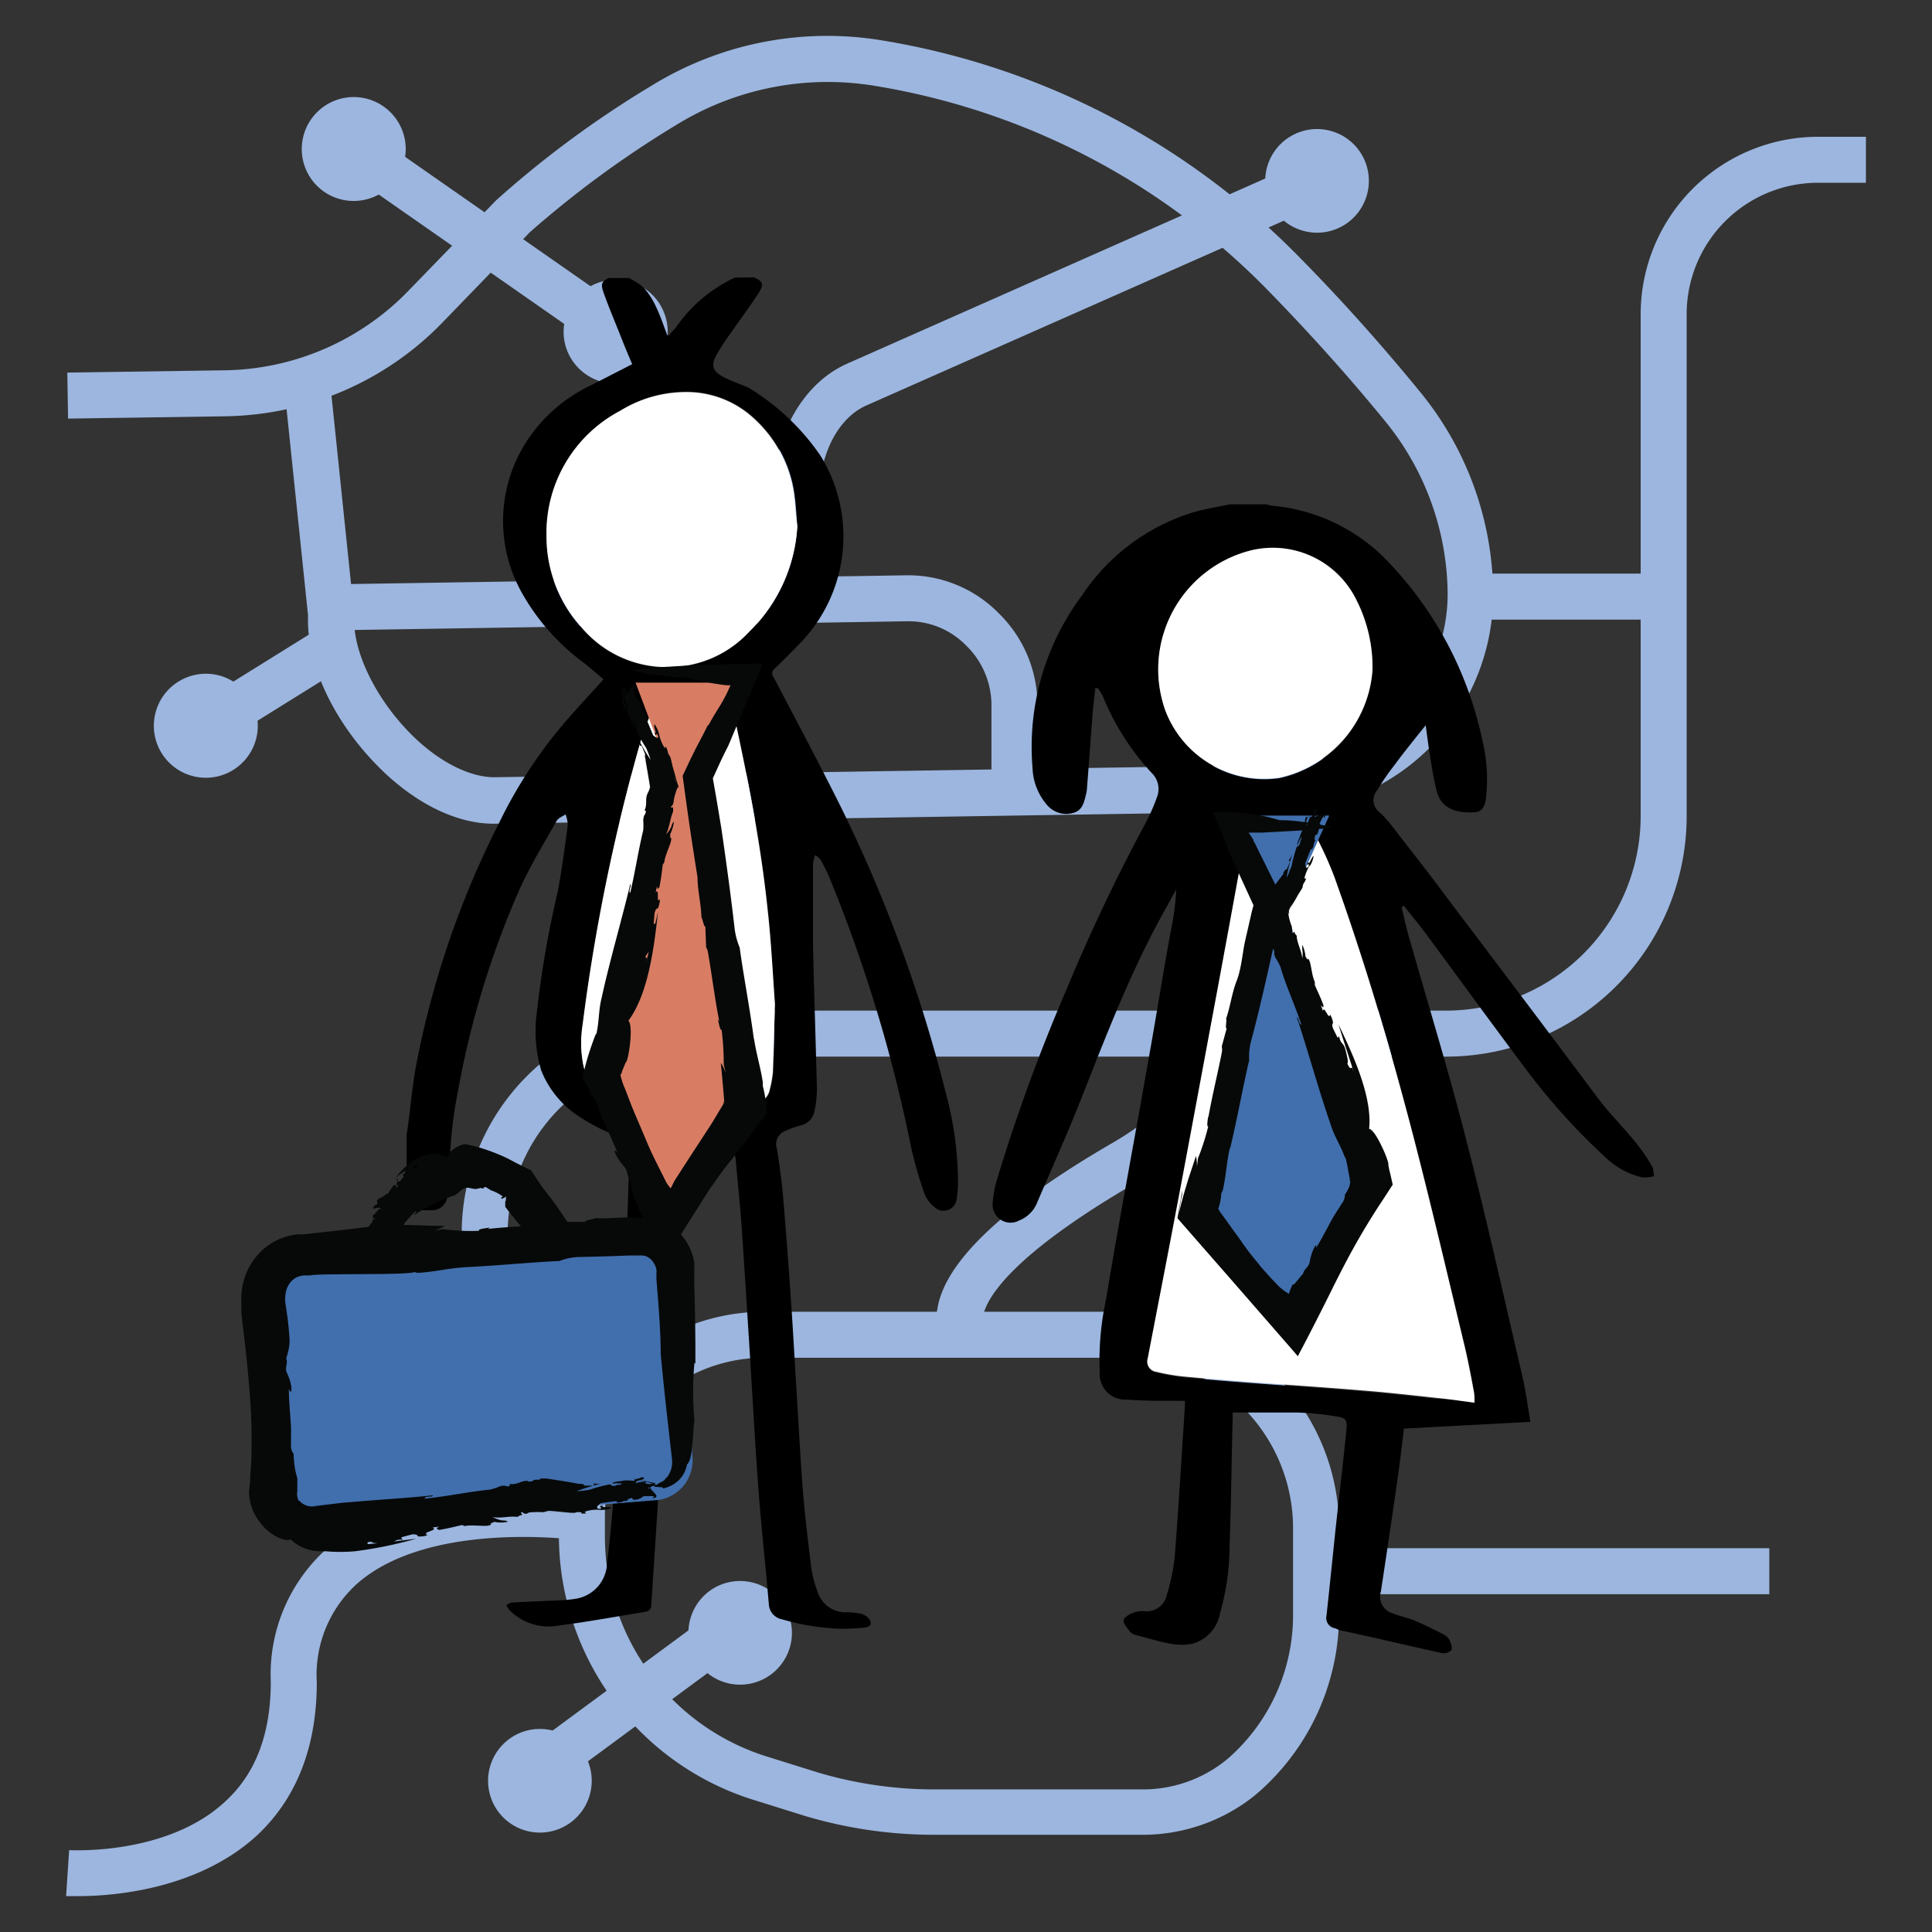
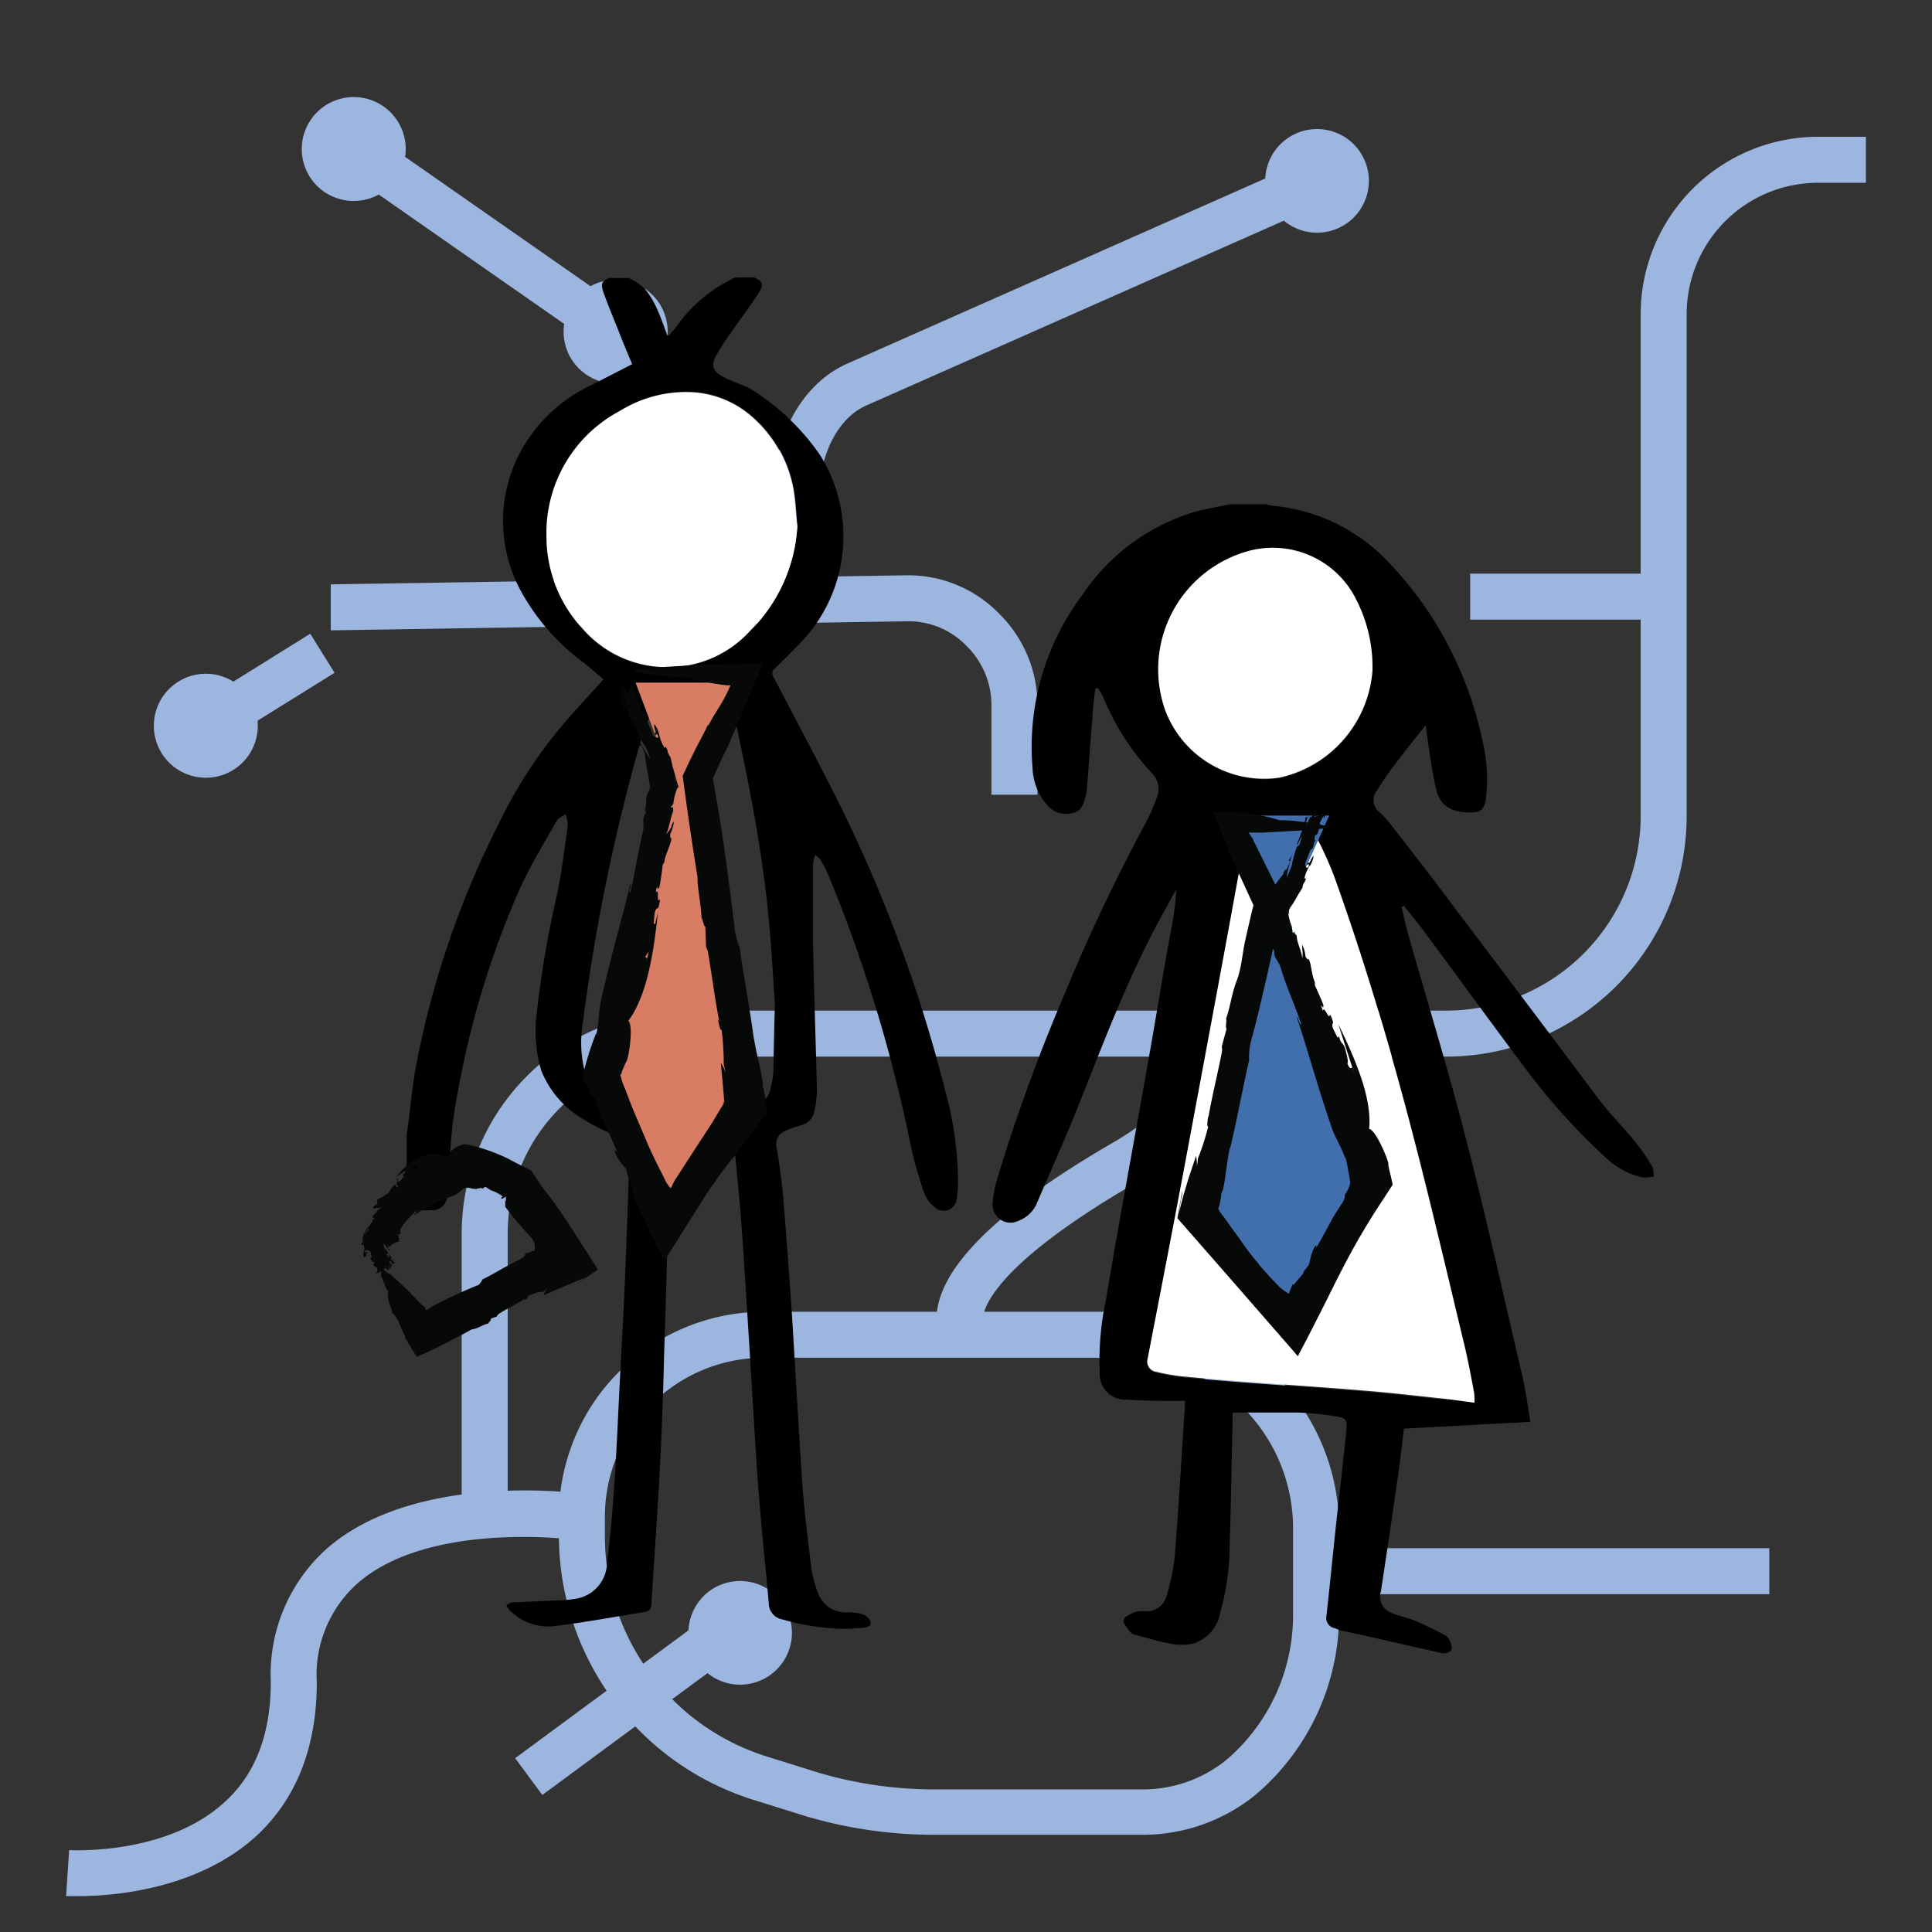
<svg xmlns="http://www.w3.org/2000/svg" id="Layer_1" data-name="Layer 1" viewBox="0 0 126 126">
  <rect x="0" y="0" width="126" height="126" fill="#333333" stroke="none" />
  <defs>
    <style>.cls-1{fill:#9cb6df;}.cls-2{fill:#fff;}.cls-3{fill:#d87d64;}.cls-4{fill:#070909;}.cls-5{fill:#416fad;}</style>
  </defs>
  <path class="cls-1" d="M33.11,97.89h-3V80.44A14.55,14.55,0,0,1,44.64,65.91H94.31A12.7,12.7,0,0,0,107,53.23V20.48A11.58,11.58,0,0,1,118.55,8.92h3.14v3h-3.14A8.57,8.57,0,0,0,110,20.48V53.23A15.69,15.69,0,0,1,94.31,68.91H44.64A11.54,11.54,0,0,0,33.11,80.44Z" />
  <path class="cls-1" d="M5.13,123.66c-.47,0-.76,0-.82,0l.2-3c.07,0,6.39.38,10.2-3.19,2-1.84,2.95-4.46,2.95-7.79a11,11,0,0,1,3.72-8.74c5.82-5,16.34-3.56,16.79-3.5l-.43,3c-.1,0-9.63-1.33-14.4,2.8a8,8,0,0,0-2.68,6.47c0,4.21-1.31,7.57-3.91,10C12.84,123.29,7.23,123.66,5.13,123.66Z" />
  <path class="cls-1" d="M61.78,88.07a3.29,3.29,0,0,1-.65-2.69c.47-3.07,4.31-6.72,11.42-10.84C85,67.33,82,51.88,82,51.72l2.94-.6c0,.18,3.46,17.74-10.83,26-10.62,6.15-10,9-10,9s0,0-.11-.15Z" />
  <path class="cls-1" d="M50.55,39.15l-.11-6.69c-.06-4,1.91-7.51,4.89-8.78l30.1-13.33,1.22,2.75L56.53,26.43c-1.87.8-3.13,3.25-3.09,6l.11,6.69Z" />
  <circle class="cls-1" cx="85.89" cy="11.79" r="3.38" transform="translate(3.87 39.87) rotate(-26.71)" />
  <rect class="cls-1" x="30.11" y="5.1" width="3" height="21.16" transform="translate(0.66 32.63) rotate(-55.1)" />
  <path class="cls-1" d="M21.13,12.5a3.39,3.39,0,1,1,4.72-.84A3.4,3.4,0,0,1,21.13,12.5Z" />
  <path class="cls-1" d="M38.21,24.41a3.39,3.39,0,1,0-.84-4.71A3.37,3.37,0,0,0,38.21,24.41Z" />
  <rect class="cls-1" x="95.88" y="37.41" width="12.61" height="3" />
  <path class="cls-1" d="M67.66,51.83h-3V46A5.43,5.43,0,0,0,63,42.09a5.25,5.25,0,0,0-3.92-1.57l-37.51.59,0-3,37.51-.59A8.27,8.27,0,0,1,65.14,40a8.37,8.37,0,0,1,2.52,6Z" />
-   <path class="cls-1" d="M32.18,53.72c-2.51,0-5.32-1.43-7.73-3.95-2.82-2.94-4.48-6.61-4.36-9.63l-1.4-13.45a20.44,20.44,0,0,1-4,.46L4.44,27.3l-.05-3,10.25-.15a17,17,0,0,0,12-5.19l5.72-5.9A66.39,66.39,0,0,1,42.49,5.59,21.85,21.85,0,0,1,57.62,2.65a49.25,49.25,0,0,1,27,14c2.8,2.83,5.51,5.86,8.07,9a21,21,0,0,1,4.69,12.87A14.17,14.17,0,0,1,83.45,52.92l-51.17.8ZM21.62,25.81,23.1,40.07v.12c-.12,2.16,1.29,5.18,3.52,7.5,1.84,1.92,3.95,3,5.62,3l51.17-.8a11.17,11.17,0,0,0,11-11.33,18,18,0,0,0-4-11c-2.5-3.07-5.15-6-7.88-8.79A46.25,46.25,0,0,0,57.12,5.61a18.81,18.81,0,0,0-13,2.53,66.48,66.48,0,0,0-9.56,7l-5.72,5.91A20,20,0,0,1,21.62,25.81Z" />
  <rect class="cls-1" x="12.6" y="43.51" width="9.11" height="3" transform="translate(-21.18 15.85) rotate(-31.88)" />
  <path class="cls-1" d="M11.64,44.45a3.39,3.39,0,1,0,4.66,1.09A3.38,3.38,0,0,0,11.64,44.45Z" />
  <rect class="cls-1" x="86.47" y="100.97" width="28.92" height="3" />
  <path class="cls-1" d="M74.45,119.66H60.9a29.43,29.43,0,0,1-8.44-1.24l-3.2-1a18.08,18.08,0,0,1-12.81-17.2V98.9A13.37,13.37,0,0,1,49.8,85.55H73.22A14.13,14.13,0,0,1,87.33,99.66v5.59a15.42,15.42,0,0,1-5.2,11.59l-.39.33A11.69,11.69,0,0,1,74.45,119.66ZM49.8,88.55A10.37,10.37,0,0,0,39.45,98.9v1.37a15.05,15.05,0,0,0,10.67,14.32l3.2,1a26.64,26.64,0,0,0,7.58,1.11H74.45a8.64,8.64,0,0,0,5.41-1.83l.29-.24a12.41,12.41,0,0,0,4.18-9.34V99.66A11.12,11.12,0,0,0,73.22,88.55Z" />
  <rect class="cls-1" x="33.45" y="109.81" width="16.58" height="3" transform="matrix(0.8, -0.59, 0.59, 0.8, -57.95, 46.55)" />
-   <path class="cls-1" d="M46.26,103.77a3.38,3.38,0,1,1-.71,4.73A3.4,3.4,0,0,1,46.26,103.77Z" />
-   <path class="cls-1" d="M33.2,113.42a3.38,3.38,0,1,0,4.73.71A3.38,3.38,0,0,0,33.2,113.42Z" />
+   <path class="cls-1" d="M46.26,103.77a3.38,3.38,0,1,1-.71,4.73A3.4,3.4,0,0,1,46.26,103.77" />
  <path d="M49.17,18.09c.58.26.67.43.32,1-.59.91-1.25,1.78-1.87,2.68a14.09,14.09,0,0,0-.91,1.41c-.35.65-.24,1,.4,1.37.44.24.93.41,1.4.61a2.17,2.17,0,0,1,.35.15,15.29,15.29,0,0,1,4.65,4.41,10,10,0,0,1-1.2,12.09c-.58.61-1.18,1.21-1.79,1.8a.38.38,0,0,0-.07.55c1.49,2.85,3,5.67,4.44,8.57a94.28,94.28,0,0,1,6.78,18.5,22.6,22.6,0,0,1,.81,6,6.54,6.54,0,0,1-.08.88.86.86,0,0,1-1.48.59,2.07,2.07,0,0,1-.64-.88,26,26,0,0,1-.86-3A96.68,96.68,0,0,0,54.1,57.25a11.2,11.2,0,0,0-.54-1.1,1,1,0,0,0-.41-.38,3.53,3.53,0,0,0-.13.63c0,1.71,0,3.42,0,5.12.07,3.2.18,6.39.26,9.59a7.09,7.09,0,0,1-.15,1.29,1.18,1.18,0,0,1-.93,1,7.13,7.13,0,0,0-1,.36.93.93,0,0,0-.53,1.17c.16,1,.3,2,.39,3,.19,2.22.36,4.45.51,6.67.13,1.83.23,3.67.34,5.5.15,2.37.27,4.74.45,7.1.14,1.72.35,3.42.56,5.12a7.94,7.94,0,0,0,.41,1.52,1.91,1.91,0,0,0,1.93,1.31,5,5,0,0,1,.87.09,1.07,1.07,0,0,1,.47.25.62.62,0,0,1,.19.42c0,.1-.23.22-.36.23a13.5,13.5,0,0,1-1.68.08,15.3,15.3,0,0,1-3.74-.61,1.06,1.06,0,0,1-.87-1c-.21-2.51-.49-5-.68-7.51-.23-3.16-.4-6.33-.6-9.49-.16-2.52-.31-5-.49-7.57-.1-1.43-.25-2.86-.38-4.29a1.57,1.57,0,0,0-1.2-1.48,5,5,0,0,0-2.69,0c-.48.12-.55.28-.51.77a11.33,11.33,0,0,1,.06,1.54q-.15,5.91-.34,11.81C43.25,91,43.15,93.7,43,96.4s-.35,5.48-.52,8.22c0,.29-.12.46-.41.5-1.89.31-3.78.66-5.68.9a3.56,3.56,0,0,1-3.15-1,1.33,1.33,0,0,1-.22-.34c.13-.06.25-.17.39-.17,1.1-.06,2.2-.1,3.3-.15a8.78,8.78,0,0,0,.88-.1,2.42,2.42,0,0,0,2-2.38c.22-1.68.36-3.36.47-5,.16-2.31.25-4.61.37-6.92.11-2.1.23-4.2.32-6.31.1-2.38.19-4.77.26-7.15a11.72,11.72,0,0,0-.1-1.57c-.07-.63-.24-.69-.83-.92a10.81,10.81,0,0,1-2-1,6.42,6.42,0,0,1-2.78-3.19A9,9,0,0,1,35,66.12a67.22,67.22,0,0,1,1.38-8c.27-1.44.46-2.89.65-4.33a2.14,2.14,0,0,0-.15-.68c-.2.14-.48.24-.58.43-.84,1.48-1.73,2.94-2.43,4.49a58.17,58.17,0,0,0-4,13.12,28.23,28.23,0,0,0-.55,5.58,7.53,7.53,0,0,1-.15,1.33,1,1,0,0,1-1.05.87h-.43a1,1,0,0,1-1-.84c-.07-.28-.11-.57-.17-.86V73.94a2.93,2.93,0,0,0,.07-.41c.2-1.42.31-2.86.59-4.26a59.49,59.49,0,0,1,5.35-15.56,30.58,30.58,0,0,1,4.22-6.5c.85-1,1.73-1.92,2.61-2.91-.44-.36-.85-.73-1.28-1.07a14.44,14.44,0,0,1-4-4.49,9.56,9.56,0,0,1-.31-8.94,10.14,10.14,0,0,1,4.81-4.69l2.65-1.36c-.25-.58-.48-1.14-.7-1.69-.39-1-.8-1.95-1.15-2.93-.23-.63-.14-.78.33-1H41a4.11,4.11,0,0,1,1,.65A5.14,5.14,0,0,1,42.78,20c.29.6.5,1.24.74,1.87,0,0,.09,0,.1,0l.46-.51a9.53,9.53,0,0,1,3.86-3.26Zm1.37,47.39c-.13-1.72-.23-4-.47-6.22-.22-2.08-.53-4.16-.9-6.22-.44-2.49-1-5-1.5-7.44a.61.61,0,0,0-.34-.39c-1-.08-2-.15-3-.17a1.74,1.74,0,0,0-1.77,1.22,22.79,22.79,0,0,0-.82,2.22A124.23,124.23,0,0,0,38,66.8a7.49,7.49,0,0,0,0,2.41,3.78,3.78,0,0,0,3.84,3.26c1.51,0,3,.06,4.53,0A20.44,20.44,0,0,0,49.25,72a1.19,1.19,0,0,0,1-1,6.72,6.72,0,0,0,.19-1.09C50.46,68.64,50.48,67.33,50.54,65.48ZM52,34.31c-.05-.62-.08-1.25-.16-1.87a8.22,8.22,0,0,0-2.68-5.21,6.45,6.45,0,0,0-4-1.68,8.17,8.17,0,0,0-4.68,1.21A9,9,0,0,0,35.64,35a8.79,8.79,0,0,0,2.15,5.79,7.28,7.28,0,0,0,6,2.74,7.18,7.18,0,0,0,5.07-2.31A10.46,10.46,0,0,0,52,34.31Z" />
-   <path class="cls-2" d="M50.54,65.48c-.06,1.85-.08,3.16-.14,4.46A6.72,6.72,0,0,1,50.21,71a1.19,1.19,0,0,1-1,1,20.44,20.44,0,0,1-2.88.43c-1.51.08-3,.07-4.53,0A3.78,3.78,0,0,1,38,69.21a7.49,7.49,0,0,1,0-2.41,124.23,124.23,0,0,1,3.74-18.32,22.79,22.79,0,0,1,.82-2.22A1.74,1.74,0,0,1,44.31,45c1,0,2,.09,3,.17a.61.61,0,0,1,.34.39c.52,2.47,1.06,4.95,1.5,7.44.37,2.06.68,4.14.9,6.22C50.31,61.51,50.41,63.76,50.54,65.48Z" />
  <path class="cls-2" d="M52,34.31a10.46,10.46,0,0,1-3.13,6.88,7.18,7.18,0,0,1-5.07,2.31,7.28,7.28,0,0,1-6-2.74A8.79,8.79,0,0,1,35.64,35a9,9,0,0,1,4.81-8.21,8.17,8.17,0,0,1,4.68-1.21,6.45,6.45,0,0,1,4,1.68,8.22,8.22,0,0,1,2.68,5.21C51.87,33.06,51.9,33.69,52,34.31Z" />
  <path d="M107.87,76.71a2.49,2.49,0,0,1-.76.08,5.18,5.18,0,0,1-2.33-1.24A42,42,0,0,1,99.72,70c-2.26-3-4.43-6-6.65-9-.48-.65-1-1.28-1.51-1.92l-.15.08c.14.6.27,1.21.44,1.81,1.24,4.37,2.58,8.72,3.71,13.12,1.33,5.14,2.48,10.34,3.69,15.51.24,1,.37,2,.56,3.13l-8.25.44c-.13,1.06-.24,2.09-.39,3.11q-.54,3.77-1.11,7.5a1.13,1.13,0,0,0,.75,1.43c.48.2,1,.29,1.47.49.64.27,1.26.58,1.88.9a.9.9,0,0,1,.38.37c.09.21.19.5.11.65a.69.69,0,0,1-.61.19c-2.17-.47-4.34-1-6.51-1.46-.16,0-.31-.11-.47-.16a.68.68,0,0,1-.55-.82c.21-1.91.4-3.82.6-5.72.23-2.1.48-4.2.69-6.3.08-.82,0-.88-.8-1a19.78,19.78,0,0,0-2.43-.23c-1.39,0-2.77,0-4.18,0,0,.14,0,.25,0,.37-.07,2.78-.1,5.57-.2,8.35a16.06,16.06,0,0,1-.62,4.36,2.53,2.53,0,0,1-1.8,2,3.73,3.73,0,0,1-1.41,0c-.79-.14-1.55-.38-2.33-.58a.75.75,0,0,1-.34-.21c-.17-.24-.45-.53-.41-.75s.41-.39.67-.5a1.85,1.85,0,0,1,.71-.08,1.34,1.34,0,0,0,1.42-1,13.79,13.79,0,0,0,.53-2.52c.26-3.3.45-6.6.67-9.9v-.3c-.2,0-.39,0-.58,0-1.07,0-2.14,0-3.21-.08a1.67,1.67,0,0,1-1.77-1.77,18.89,18.89,0,0,1,.41-4.75C73,79.51,74,74.27,74.92,69c.54-3,1-6,1.56-8.92A16.52,16.52,0,0,0,76.71,58c-.6,1.11-1.23,2.2-1.79,3.33-1.72,3.41-3.09,7-4.49,10.53-.87,2.2-1.84,4.35-2.77,6.52a2.11,2.11,0,0,1-1.22,1.23,1.17,1.17,0,0,1-1.7-1.15,7.27,7.27,0,0,1,.32-1.66A116.55,116.55,0,0,1,69.5,64.66a119.16,119.16,0,0,1,5.26-11.07A13.16,13.16,0,0,0,75.45,52a1.45,1.45,0,0,0-.33-1.58,16.42,16.42,0,0,1-3.19-5,4.34,4.34,0,0,0-.33-.54l-.17,0c-.06.59-.14,1.19-.18,1.79-.13,1.61-.24,3.23-.37,4.85a2.17,2.17,0,0,1-.07.35c-.12.5-.24,1-.83,1.15a1.64,1.64,0,0,1-1.64-.46,3.88,3.88,0,0,1-1-2.47,16.5,16.5,0,0,1,3.24-11.28,13.44,13.44,0,0,1,7.28-5.41c.76-.22,1.56-.34,2.34-.51h2.41a1.31,1.31,0,0,0,.34.09A11.87,11.87,0,0,1,90.2,36.3a23.94,23.94,0,0,1,6.48,12,10.66,10.66,0,0,1,.21,3.9c-.07.41-.26.74-.69.77-1.2.08-2.21-.19-2.52-1.44-.2-.8-.32-1.63-.45-2.45-.09-.56-.16-1.12-.25-1.78-.73.91-1.39,1.72-2,2.55a16.17,16.17,0,0,0-1.16,1.68A1,1,0,0,0,90,53a7,7,0,0,1,.64.69c1.35,1.74,2.71,3.47,4,5.22q4.82,6.36,9.59,12.73c1.16,1.54,2.66,2.81,3.57,4.54ZM96.16,91.48a4.12,4.12,0,0,0,0-.61c-.18-1-.35-1.93-.58-2.88-1.1-4.58-2.17-9.16-3.35-13.72-1.49-5.74-3.16-11.42-5.17-17a23.24,23.24,0,0,0-1.17-2.6,1.64,1.64,0,0,0-1.56-.86c-.85,0-1.7,0-2.54,0a.37.37,0,0,0-.45.35q-.93,5.13-1.88,10.26c-.76,4.08-1.51,8.15-2.28,12.23s-1.53,8-2.3,12a.67.67,0,0,0,.55.87,13.59,13.59,0,0,0,1.67.3c1.59.15,3.2.28,4.8.4,2.28.17,4.57.32,6.85.51,1.66.13,3.31.32,5,.5C94.53,91.25,95.33,91.37,96.16,91.48ZM89.51,43.71a9.67,9.67,0,0,0-1-4.52,6.07,6.07,0,0,0-6.93-3.29A8,8,0,0,0,76,46.34a6.89,6.89,0,0,0,7.44,4.41A7.75,7.75,0,0,0,89.51,43.71Z" />
  <path class="cls-2" d="M96.16,91.48c-.83-.11-1.63-.23-2.44-.31-1.66-.18-3.31-.37-5-.5-2.28-.19-4.57-.34-6.85-.51-1.6-.12-3.21-.25-4.8-.4a13.59,13.59,0,0,1-1.67-.3.67.67,0,0,1-.55-.87c.77-4,1.55-8,2.3-12s1.52-8.15,2.28-12.23q.95-5.13,1.88-10.26a.37.37,0,0,1,.45-.35c.84,0,1.69,0,2.54,0a1.64,1.64,0,0,1,1.56.86,23.24,23.24,0,0,1,1.17,2.6c2,5.58,3.68,11.26,5.17,17,1.18,4.56,2.25,9.14,3.35,13.72.23,1,.4,1.92.58,2.88A4.12,4.12,0,0,1,96.16,91.48Z" />
  <path class="cls-2" d="M89.51,43.71a7.75,7.75,0,0,1-6.06,7A6.89,6.89,0,0,1,76,46.34,8,8,0,0,1,81.56,35.9a6.07,6.07,0,0,1,6.93,3.29A9.67,9.67,0,0,1,89.51,43.71Z" />
  <polygon class="cls-3" points="41.45 44.52 43.97 51.22 39.06 70.24 43.5 80.1 48.85 72.36 45.21 50.69 47.94 44.52 41.45 44.52" />
  <path class="cls-4" d="M42.2,62.46l-.07.33c.28-1.07.53-2.2.78-3.32-.26,2.5-.68,5.43-1.93,7.1.36.31,0,2.69-.17,2.71l-.26.63c0,.15-.06.13-.08.15l0,.06v0l.07-.07v0l0-.11.08-.2-.08.2,0,.11v0l-.07.07v0a4.32,4.32,0,0,0,.29.88l.45,1.17c.32.78.67,1.57,1,2.36s.75,1.59,1.15,2.39l.08.17.05.08.09.13a2,2,0,0,0,.16.2l0,0,.21-.41.05-.1.31-.48L45,75.44l1.44-2.21.6-1,.13-.21c.06-.09,0,0,0,0l0,0h0l0-.21.06.21h0l0,0h0l0,0s0,0,0,0v-.22l-.07-.85c-.05-.57-.1-1.11-.15-1.63a2.67,2.67,0,0,1,.32.65l-.13-.55a17.51,17.51,0,0,0-.14-2.27c-.07.13-.16-.3-.24-.68l.09.14c-.29-1.45-.5-3.15-.73-4.45a1.09,1.09,0,0,0-.13-.39L46,60.42c-.1.12-.28-1-.25-.4,0-1-.26-1.89-.26-2.81-.16-1-.33-2.09-.49-3.17s-.32-2.28-.48-3.44l.47-1,.39-.79c.27-.52.54-1,.8-1.56v.09q.2-.36.39-.69l.36-.58a9.88,9.88,0,0,0,.71-1.38h-.28a17.06,17.06,0,0,1-2.58-.51c-1.17,0-1.63-.17-2.78-.23.3-.13-1.11-.16-.55-.26.76-.17.8,0,1.45-.17l0,0,2.53-.15,4.32-.1-2.25,5.36c-.2.39-.4.8-.59,1.21l-.42.92.25,1.43.3,1.8c.33,2.25.66,4.7.88,6.65a4.92,4.92,0,0,0,.32,1.16c.24,1.78.67,4,.93,6l0-.09c.16,1.06.42,1.84.58,2.88,0,0,0,.16,0,.24A8.12,8.12,0,0,1,50,72.61l-.7.94-.51.66-1,1.32a19.77,19.77,0,0,0-1.25,1.67l-.21.27-3,4.75c-.66-1.28-1.35-2.69-1.94-4a3.77,3.77,0,0,1-.11-.39l-.08-.32c0-.21-.1-.41-.13-.59-.2-.27-.1-.39-.29-.75-.73-.81-.85-1.41-.52-1-.31-.79-.68-1.56-1-2.25l-.36-1a1,1,0,0,0-.35-.52l-.12-.31-.14-.3L38,70.32c0-.16.07-.39.16-.76a18.55,18.55,0,0,1,.72-2.18l0,.12c.21-.9.14-1.56.36-2.44.54-2.47,1.32-5.11,1.86-7.39.13,0-.15.49,0,.56.32-1.34.52-2.72.85-4.08a4.69,4.69,0,0,0,0-.68c.06-.45.12-.24.18-.56l-.09-.07c.2-.44,0-.71.21-1.13,0,0,.09-.17.13-.32s0-.07,0-.07h0s0,0,0,0h0s0,0,0-.09l-.11-.66-.17-1,0-.07c-.09-.25,0-.38,0-.25l-.12-.29v0l-.12-.29s-.1-.1-.12,0a1.47,1.47,0,0,0-.16-.54c.25.44.56,1,.85,1.42a8,8,0,0,0-.29-.77,10.58,10.58,0,0,1-.64-1.13c0-.09.07-.2-.06-.39s-.08-.23-.21-.38a2.49,2.49,0,0,0,.2.6c-.11,0-.25-.46-.34-.61s-.17-.45-.23-.7c-.06.14-.14-.17-.25-.3s-.07-.27,0-.22.31.62.33.35a1.8,1.8,0,0,1-.23-.53s.09.1.1,0-.09-.41-.19-.5a.48.48,0,0,0,.06.18c-.1-.25.13,1.48,0,1.15.08.06-.19-1.54-.12-1.38s.06-.15.14,0v.2c.11.21.24.26.25.17-.14-.36,0,1.16-.07.83l.08.12a1.4,1.4,0,0,0-.22-.62c.05,0,0-.2,0-.35l0-.05c0-.16-.12-.37,0-.3.32.89.36-.79.71,0-.26-.31-.08.16,0,.54a1.13,1.13,0,0,1,.31.42c.08.24,0,.16,0,.22s.2.35.25.3c0,.21.16.27.21.5s0,0,0,.15l.38.91c.1.06.31.29.33.06-.18-.44-.09.22-.24-.24.21.14-.12-.42,0-.54a1.75,1.75,0,0,1,.3.67l0,0a2.77,2.77,0,0,0,.36.88c0-.08.1,0,.05-.15l.13.29c0,.05,0,.09,0,0a.77.77,0,0,0,.16.39c.06,0,.37,1.66.39,1.61.06.15.12.22.17.33a.88.88,0,0,1-.06.17s0-.06,0-.17c-.17-.54-.52-1.93-.45-1.7s.27.91.49,1.7a4.19,4.19,0,0,0-.3,1c0,.16-.11.36-.16.3,0,.29.13-.05.13.16,0,0,0,0,0,0l0,.21c-.19.41-.24,1.07-.47,1.49a1.93,1.93,0,0,0,.36-.51v-.06s.11-.27.16-.25a2.63,2.63,0,0,1-.24.8v.17h0c0,.1,0,.09.05.06a0,0,0,0,0,0,0c.12.21-.38,1.06-.43,1.58-.06.15,0,0-.11.19-.06.53-.11.9-.21,1.45-.11.15-.14.16-.16-.07l-.09.42c.29-.33,0,.8.28.44a1.81,1.81,0,0,1-.13.6c-.06,0-.14,0-.22.31l-.06.67c0,.09.1,0,.14,0-.21.49,0,.48-.12,1-.09.3-.25.89-.36.88C42,62.46,42.1,62.48,42.2,62.46Z" />
  <polygon class="cls-5" points="86.69 53.19 83.89 59.42 89.34 77.12 84.41 86.3 78.48 79.1 82.52 58.93 79.49 53.19 86.69 53.19" />
  <path class="cls-4" d="M88.18,69.62l.11.31c-.31-1-.68-2.08-1-3.12,1.06,2.18,2.21,4.8,2,6.81.46.07,1.34,2.24,1.25,2.31a4.62,4.62,0,0,0,.13.62l.16.71-.65,1,.64-1-.15-.61.15.61-.64,1a45.72,45.72,0,0,0-2.42,4.08c-.38.72-.75,1.46-1.12,2.21-.64,1.28-1.3,2.58-2,3.9l-.35-.41-4-4.59-3.5-4,.08-.46c.08-.45.16-.9.23-1.35,0,.25,0,.31-.08.6l-.15.94c.34-1.41.45-1.66.62-2.26L78,75.39a2.93,2.93,0,0,1,.06.7l.07-.55a15.45,15.45,0,0,0,.67-2.09c-.11.09-.05-.33,0-.7l0,.16c.24-1.4.64-3,.88-4.26a.91.91,0,0,0,0-.4L80,67.07c-.14.07.1-1-.1-.46.33-.86.42-1.79.74-2.61s.37-1.71.55-2.58l.3-1.31.15-.66.11-.41L80,55.23l.1.08c-.41-.89-.64-1.6-1-2.33.48,0,.93,0,1.4,0a11.71,11.71,0,0,1,2.94.51c1.13,0,1.58.16,2.69.23-.29.12,1.07.15.53.25-.74.18-.78,0-1.4.17l0,0-2.91.16-.31,0-.11,0-.19,0-.31,0,.22.32.09.14,0,.06.16.29c.24.52.5,1,.77,1.57l1,2-.6,3c-.48,2.15-1,4.47-1.5,6.3a4,4,0,0,0-.1,1.16c-.4,1.69-.79,3.87-1.25,5.78l0-.1c-.23,1-.25,1.81-.47,2.8,0,0-.07.14-.1.21a3.37,3.37,0,0,1-.2,1l.12.21.44.6c.3.43.62.86.9,1.25a15.62,15.62,0,0,0,1.12,1.47l.2.26.7.78.37.38.16.17.09.07a3.92,3.92,0,0,0,.51.36,3.11,3.11,0,0,1,.25-.62l.09,0,.2-.24c.13-.16.26-.32.38-.45.09-.32.24-.31.41-.66.17-1,.57-1.49.43-1,.43-.7.79-1.43,1.15-2.07l.55-.86a.93.93,0,0,0,.19-.57,2.65,2.65,0,0,0,.3-.56,2,2,0,0,1,.06-.27v0c-.07-.09,0-.07-.13-.66a9.3,9.3,0,0,0-.21-1l0,.13c-.28-.85-.68-1.35-.94-2.19-.8-2.3-1.5-4.87-2.21-7,.12-.06.12.49.29.46-.41-1.26-1-2.5-1.37-3.78a3.93,3.93,0,0,0-.32-.58c-.17-.4,0-.26-.13-.56h-.12c0-.47-.31-.61-.4-1,0,0,0-.18,0-.33-.11.05-.26-.87-.35-.81h0l-.09-.3.08-.21A17.2,17.2,0,0,1,83.7,57v-.08c.11-.23.23-.29.19-.15L84,56.5l0,0,.12-.28s0-.13-.1-.07a1.49,1.49,0,0,0,.26-.48c-.13.47-.28,1-.37,1.56.12-.17.22-.54.32-.73a9.64,9.64,0,0,1,.32-1.21c0-.09.19-.09.23-.31s.1-.21.11-.4a2.1,2.1,0,0,0-.27.54c-.08-.07.14-.48.18-.64s.19-.43.32-.65c-.14.06,0-.21,0-.37s.14-.23.14-.16-.21.64,0,.47c0-.07.12-.37.2-.52.06,0,0,.12.09,0s.22-.34.21-.47a.59.59,0,0,0-.07.16c.09-.24-.94,1.1-.77.81,0,.1.93-1.18.86-1s.15-.06.1.1l-.14.13c-.07.21,0,.34.07.29.14-.35-.82.78-.63.52l0,.13a1.37,1.37,0,0,0,.27-.57s.15-.13.23-.26v0c.09-.13.17-.34.2-.21-.38.82.81-.29.48.52,0-.39-.17.06-.35.41a.92.92,0,0,1-.06.5c-.11.22-.1.11-.15.14s-.11.38,0,.37c-.16.14-.08.3-.19.49s0,0-.13.09l-.35.88c0,.11,0,.41.19.27.17-.42-.22.09,0-.33.06.25.21-.36.35-.39a1.65,1.65,0,0,1-.25.66v-.05a2.86,2.86,0,0,0-.35.84c.07,0,.07.08.14-.06l-.11.28s-.07.06,0,0a.62.62,0,0,0-.15.37c0,.06-.89,1.39-.83,1.35a.65.65,0,0,0-.06.23.41.41,0,0,1,0,.21s0-.08-.06-.21c.24-.44.9-1.56.79-1.35A11.34,11.34,0,0,1,84,59.43a3.81,3.81,0,0,0,.25,1c0,.16.09.35,0,.33.11.26.08-.11.19.06,0,0,0,0,0,.05l.13.16c0,.44.33,1,.36,1.48a1.77,1.77,0,0,0,0-.61l0,0c0-.05,0-.28,0-.29a2.2,2.2,0,0,1,.21.77l.09.14h0c.06.08.06.07.07,0s0,0,0,0c.21.11.22,1.06.45,1.52,0,.15,0,0,0,.21.21.47.37.79.56,1.3,0,.18,0,.2-.17,0l.14.38c.07-.41.4.67.46.23a1.44,1.44,0,0,1,.2.55s-.11.1,0,.37l.28.57c.08.06.07-.06.12-.06.08.51.27.38.4.84.07.3.23.87.13.91C88,69.71,88.1,69.68,88.18,69.62Z" />
  <path class="cls-4" d="M27.14,76l.15-.08a6.36,6.36,0,0,0-1.46.86c.77-1.06,2.21-2,3.36-1.26,0-.56,1.09-1,1.24-.88a7.94,7.94,0,0,1,1,.25,6.38,6.38,0,0,0-.66-.15,6.38,6.38,0,0,1,.66.15A12.84,12.84,0,0,1,33,75.5c.23.11.52.27.69.36l.95.47.44.67.17.25.14.2.6.78c.24.32.57.79,1,1.44.71,1.1,1.46,2.25,2,3.13l-.84.57-.62.42.65-.48-2.73,1.16a1,1,0,0,1,.27-.45l-.32.25c-.31-.07-.75.19-1,.24.11.07-.05.19-.18.29v-.1c-.52.36-1.21.66-1.7,1a.24.24,0,0,0-.11.16L32,86c.11.12-.33.35-.05.3-.45.05-.75.36-1.19.4-.47.27-.94.51-1.47.78-.73.38-1.45.74-2.11,1q-.42-.66-.78-1.26h.06a7.73,7.73,0,0,1-.41-.9,2,2,0,0,0-.46-.7c-.11-.47-.41-1-.26-1.37-.28-.42-.28-.68-.53-1.13.21,0-.14-.5.11-.38s.24.25.55.36l0,0c.49.44,1,.9,1.44,1.37l.66.68.17.11a.48.48,0,0,0,.06.18.75.75,0,0,0,.21-.12,2.76,2.76,0,0,1,.45-.26c.88-.45,1.86-.9,2.66-1.22.2-.06.26-.25.37-.41.71-.33,1.54-.88,2.35-1.25l0,0,.28-.18.12-.1,0-.05c0-.06.06-.11.13-.14s.06,0,.09,0,.1-.08.41-.15c.05-.18,0-.64-.1-.66s0-.05,0-.07a21.37,21.37,0,0,1-1.81-2.13l0-.32a1.34,1.34,0,0,1,.07-.18c-.09,0,0-.1,0-.16h0c-.24.12-.3.16-.32.13a.08.08,0,0,1,0-.07l.09-.07a2.71,2.71,0,0,0-.77-.4l-.3-.19c-.09-.06-.16,0-.22.08-.23-.09-.18,0-.4,0,0,.07-.16,0-.3,0a1.33,1.33,0,0,0-.45-.06h.05c-.35.09-.52.43-.84.53a9.64,9.64,0,0,0-2.51,1.24c-.1-.12.17-.08.07-.25a6.52,6.52,0,0,0-1,1.16.63.63,0,0,0,0,.29c-.06.15-.11,0-.18.11l.1.11c-.15,0,.06.17,0,.19s-.07,0-.08,0c.14.07,0,.06.09.12h0s0,0,0,0a1,1,0,0,0-.3.1,1.58,1.58,0,0,0-.3.19l0,0c0,.06-.12.08-.14,0v.09h0v.09a.18.18,0,0,0,.15,0c-.05,0-.08.11-.05.16l-.36-.48c-.06.06,0,.19,0,.26a2.14,2.14,0,0,1,.28.36s-.17.08-.09.13,0,.08.11.12,0-.13,0-.19.12.13.16.17,0,.11,0,.24c.11-.08.1.07.19.11s0,.13-.05.11-.17-.26-.28-.12c.07,0,.09.16.1.23s-.07,0-.12,0,0,.19.06.22,0,0,0-.08.31-.73.31-.58c-.08,0-.26.76-.29.68s-.12.09-.16,0l.06-.1a.16.16,0,0,0-.23,0c.05.16.38-.6.34-.44l-.05,0c0,.07,0,.24.06.27-.07,0-.07.11-.08.18l0,0c0,.08,0,.17-.09.15-.1-.39-.67.47-.82.1.21.12.15-.1.12-.27a.32.32,0,0,1-.23-.16c0-.11,0-.08.07-.11s-.1-.14-.19-.1c.09-.11-.09-.12-.07-.22s0,0,.08-.07l-.09-.4c-.08,0-.23-.15-.36,0,0,.2.21-.09.19.12-.2-.07,0,.19-.17.25s-.11-.2-.09-.33l0,0a.57.57,0,0,0,0-.44c-.06,0-.11,0-.13,0v-.15s0,0,.05,0a.17.17,0,0,0,0-.2c-.1-.05.45-.71.42-.68s-.05-.16.05-.22-.13.2-.25.42a3.39,3.39,0,0,1-.21.36,1.34,1.34,0,0,1,.29-.6c.18-.26.39-.46.35-.52s.12-.13.16-.08c.05-.12-.13,0-.13-.16s0,0,0,0l0-.12c.22-.1.3-.41.56-.46a.85.85,0,0,0-.39,0v0s-.12.06-.17,0a.4.4,0,0,1,.28-.25.34.34,0,0,0,0-.1l0,0c0-.06,0-.06,0-.07h0c-.09-.22.47-.27.58-.51.07,0,0,0,.12,0a2.9,2.9,0,0,1,.41-.58c.12,0,.14,0,.12.19l.14-.14c-.29-.09.17-.4-.13-.48A.32.32,0,0,1,25.9,77a.14.14,0,0,0,.22,0l.21-.27c0-.08-.07-.08-.1-.14.28,0,.11-.26.34-.36s.43-.18.49,0C27.25,76.17,27.21,76.07,27.14,76Z" />
-   <path class="cls-5" d="M42.89,97.83l-22.18,1.8a2.53,2.53,0,0,1-2.63-2.45l-.84-12.13a2.58,2.58,0,0,1,2.26-2.84l5.2-.42,17-1.38a2.53,2.53,0,0,1,2.64,2.45L45.16,95A2.61,2.61,0,0,1,42.89,97.83Z" />
-   <path class="cls-4" d="M24,100.73l-.35,0c1.14-.08,2.33-.23,3.5-.38a27.54,27.54,0,0,1-4,.82,11.22,11.22,0,0,1-1.91,0l-.47,0a3.19,3.19,0,0,1-.71-.13,2.7,2.7,0,0,1-1.11-.65c-.24.2-1.36-.2-2-1.12a3.22,3.22,0,0,1-.71-2c.06-.52.1-1,.13-1.58,0,.35,0,.72-.05,1.09,0-.37,0-.74.05-1.09a38.42,38.42,0,0,0-.12-5.23c-.07-.9-.16-1.81-.26-2.72l-.17-1.39-.08-.7,0-.35,0-.17v-.27a4.3,4.3,0,0,1,1.12-3.08,4,4,0,0,1,1.94-1.17,4.34,4.34,0,0,1,.61-.11l.37,0,.72-.08c1.94-.21,3.88-.44,4.94-.6l.92-.13-1,.18c1.31,0,2.5.08,3.65.08a3.44,3.44,0,0,1-.69.31l.57-.1a13.2,13.2,0,0,0,2.36.11c-.13-.1.32-.16.72-.21l-.16.09c1.52-.17,3.29-.22,4.64-.35a1,1,0,0,0,.41-.11l1.31,0c-.11-.14,1.07-.22.44-.27,1,.11,2-.09,2.91,0h.38a2.27,2.27,0,0,1,.45,0,3.38,3.38,0,0,1,.88.24,3.54,3.54,0,0,1,1.38,1.1,3.58,3.58,0,0,1,.67,1.58,3.15,3.15,0,0,1,0,.43l0,.33,0,.65c.05,1.73.08,3.48.07,5.2l-.06-.08a20.89,20.89,0,0,0,0,3.74c-.06.53-.1,1.17-.15,1.73s-.14,1-.34,1.18a1.86,1.86,0,0,1-.58,1.06,2.15,2.15,0,0,1-1,.5c.07-.11-.13-.08-.29-.1s-.44,0-.13-.13c.38-.29.45-.15.65-.5l0,.05a1.61,1.61,0,0,0,.38-1.2L43.58,93c-.18-1.55-.34-3.11-.49-4.68,0-1.05-.07-2.14-.15-3.25l-.13-1.65,0-.42a1.08,1.08,0,0,0,0-.19,1,1,0,0,0-.12-.34,1.06,1.06,0,0,0-.49-.51.84.84,0,0,0-.31-.08l-.85,0c-1.18.05-2.33.08-3.34.1a3.89,3.89,0,0,0-1.22.26c-1.86.08-4.21.32-6.3.41l.1,0c-1.11.07-1.93.3-3,.36,0,0-.17,0-.25-.06-.17.23-6.41.08-6.79.23h-.35a1.3,1.3,0,0,0-.57.14,1.19,1.19,0,0,0-.37.3,1.52,1.52,0,0,0-.34.9,1.71,1.71,0,0,0,0,.45l.12.81c.07.53.12,1,.15,1.54s-.12.92-.21,1.28c.11.35-.06.42,0,.84.49,1,.36,1.67.17,1.13,0,.88.1,1.75.14,2.53l0,1.09a.87.87,0,0,0,.17.63,6.23,6.23,0,0,0,.18,1.38.83.83,0,0,1,.06.41c0,.18,0,.53,0,.63a1.06,1.06,0,0,0,.11.68s0,0,0-.08a1.08,1.08,0,0,0,1.13.37L22.39,98l2-.16c1.33-.1,2.64-.19,3.84-.32,0,.16-.53,0-.54.22,1.42-.14,2.83-.45,4.26-.59a3.5,3.5,0,0,0,.68-.23c.45-.09.28.06.61,0l0-.14c.5.07.71-.22,1.17-.2,0,.06.2.05.36,0,0-.15.51,0,.47-.16h0a1.67,1.67,0,0,0,.29,0c.19,0,2,.3,2.18.35l.08,0c.27,0,.39.08.24.12l.32,0h0l.32,0c.06,0,.12-.09,0-.15a1.37,1.37,0,0,0,.57,0,16.15,16.15,0,0,0-1.64.51,6.47,6.47,0,0,0,.85-.09,9.07,9.07,0,0,1,1.3-.35c.1,0,.18.16.4.07s.25,0,.43-.12a2.28,2.28,0,0,0-.64,0c0-.14.52-.14.69-.19s.5,0,.77,0c-.13-.12.21-.1.36-.19s.29,0,.22.07-.7.14-.44.27c.06-.08.41-.08.6-.09,0,.08-.12.07,0,.13s.43,0,.55,0a1.34,1.34,0,0,0-.19,0c.27,0-1.52-.38-1.16-.36-.09.07,1.59.33,1.41.35s.13.13,0,.17l-.2-.08c-.23,0-.32.19-.23.24.39,0-1.16-.44-.82-.39l-.13,0a1.18,1.18,0,0,0,.67,0c0,.07.2.08.36.1l.06,0c.16,0,.39,0,.29.1-1,.07.7.72-.23.84.38-.2-.15-.16-.56-.15a.93.93,0,0,1-.5.23c-.26,0-.16,0-.21-.09s-.41.1-.37.19c-.21-.09-.31.09-.55.08s0-.05-.15-.09l-1,.13c-.09.09-.38.26-.15.37.48,0-.2-.19.3-.21-.2.21.45,0,.55.16a1.74,1.74,0,0,1-.74.12l0,0a2.34,2.34,0,0,0-1,.12c.07.06,0,.12.13.12l-.32,0c-.05,0-.09,0,0-.06a.68.68,0,0,0-.43,0c0,.07-1.76-.15-1.71-.11-.23,0-.28.12-.52.07,0,0,2.28.06,2,.06s-2.71-.13-2.85,0-.38,0-.35-.06c-.29.06.1.13-.1.21,0,0,0,0-.06,0l-.19.11c-.47-.08-1.13.12-1.62,0a2.05,2.05,0,0,0,.63.23l.05,0s.3,0,.3.09a2.06,2.06,0,0,1-.86,0,1.19,1.19,0,0,0-.16.08v0c-.1,0-.09.06-.05.08l0,0c-.16.22-1.16,0-1.69.11-.16,0,0,0-.22-.06-.54.13-.91.22-1.48.32-.19-.08-.21-.11,0-.22l-.43.06c.42.21-.79.29-.33.5a1.42,1.42,0,0,1-.63.08c0-.06-.08-.16-.38-.13l-.67.18c-.07.09.06.11.05.17-.55-.06-.46.21-1,.24-.33,0-1,0-1-.1C23.93,100.53,23.94,100.63,24,100.73Z" />
</svg>